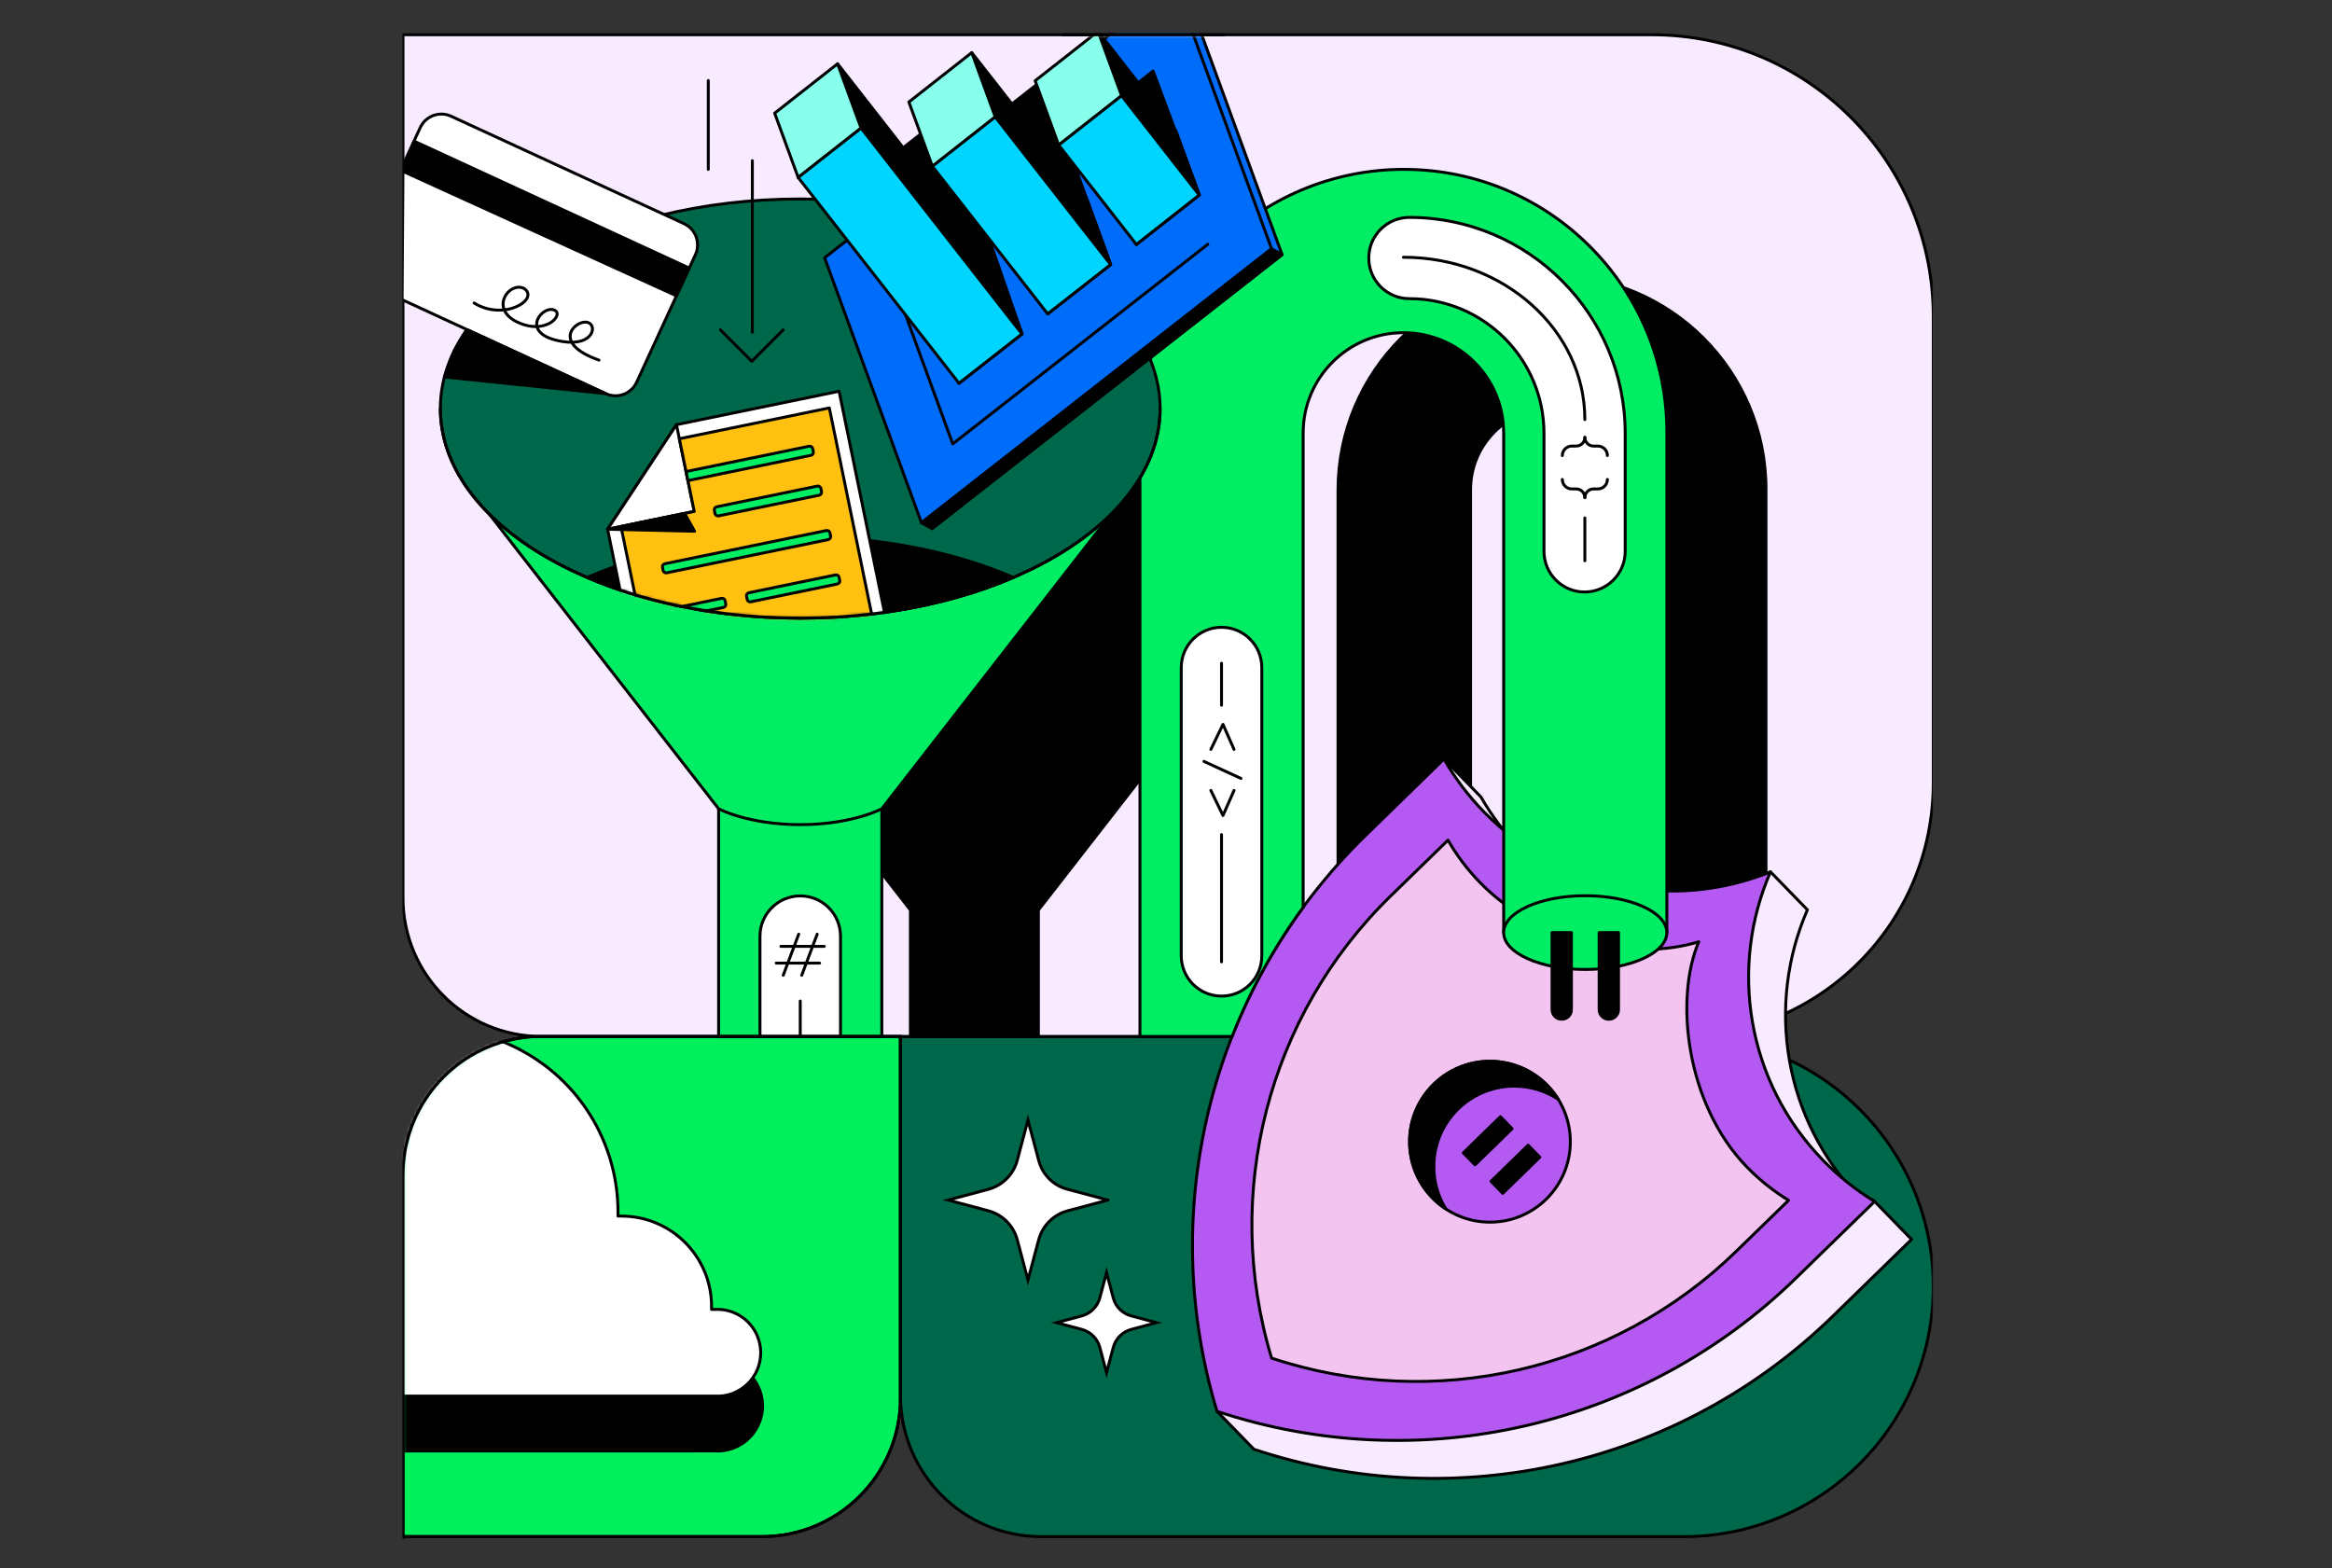
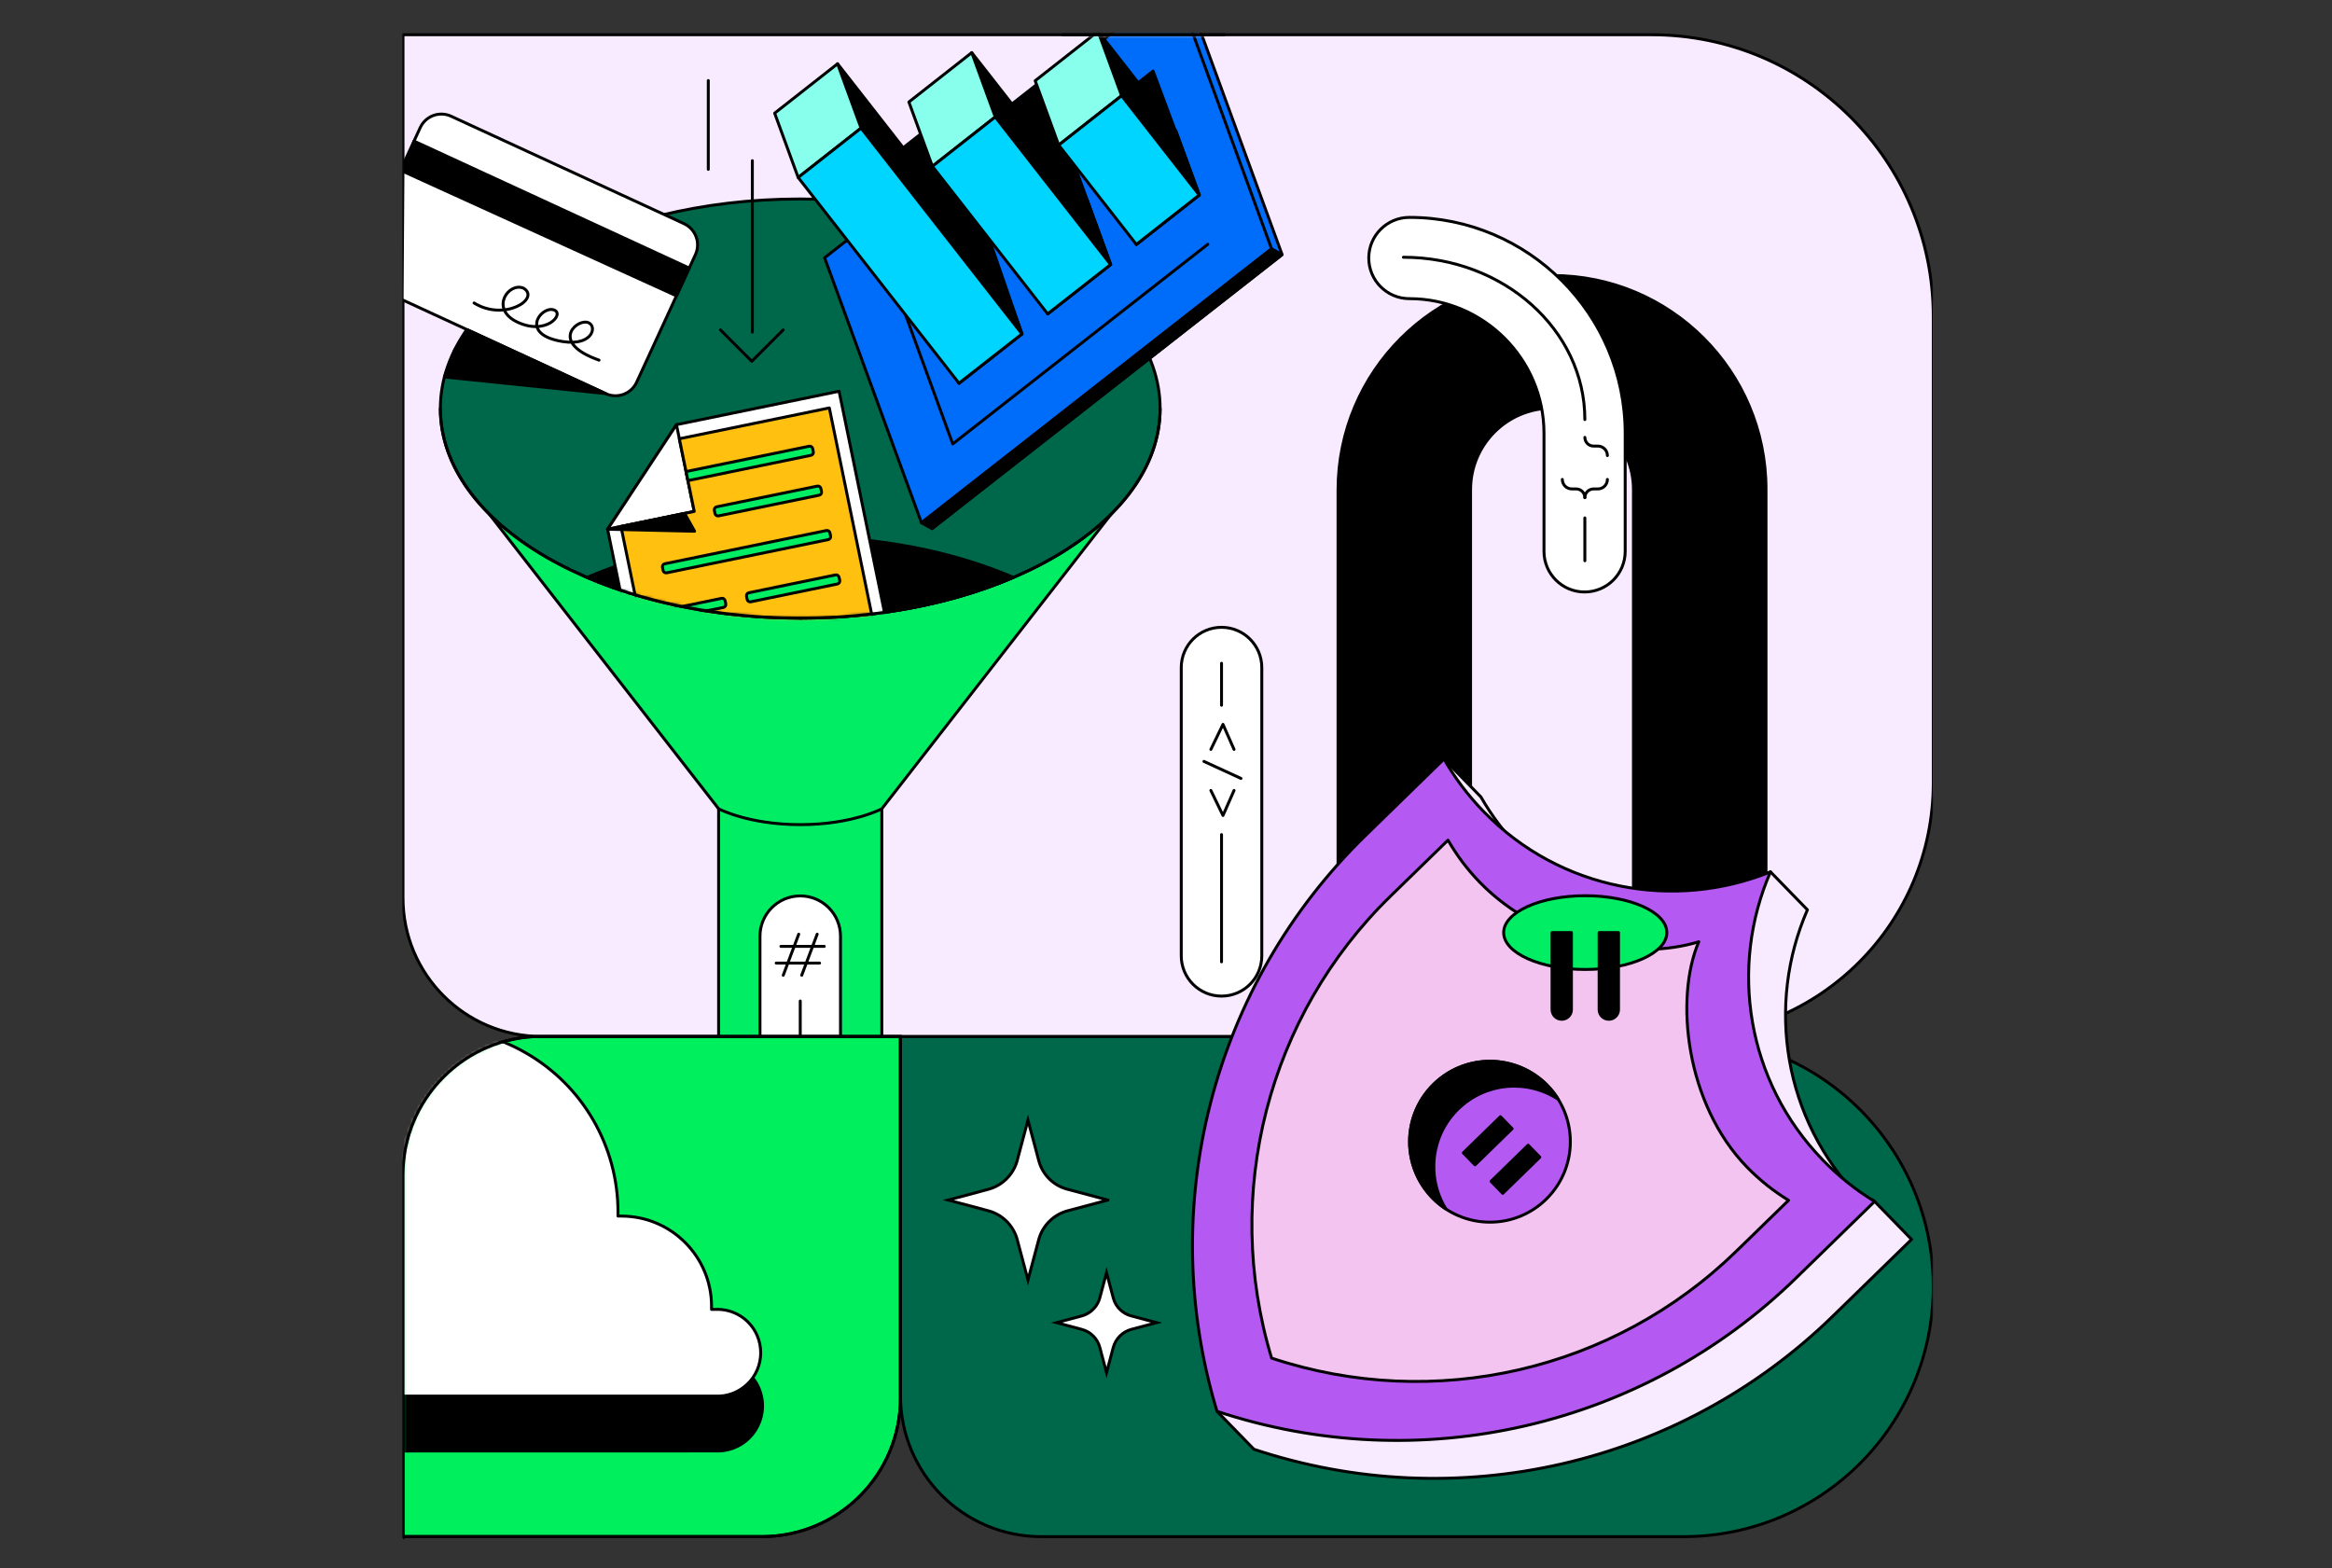
<svg xmlns="http://www.w3.org/2000/svg" width="696" height="468" viewBox="0 0 696 468" fill="none">
  <rect x="0" y="0" width="696" height="468" fill="#333333" stroke="none" />
  <g clip-path="url(#clip0_655_153)">
    <mask id="mask0_655_153" style="mask-type:luminance" maskUnits="userSpaceOnUse" x="120" y="6" width="457" height="457">
      <path d="M577 6H120V463H577V6Z" fill="white" />
    </mask>
    <g mask="url(#mask0_655_153)">
      <path d="M120.273 458.616H227.402C250.237 458.616 268.753 440.094 268.753 417.242V309.312H161.624C138.79 309.312 120.281 327.834 120.281 350.693V458.623L120.273 458.616Z" fill="#00EF5C" stroke="black" stroke-width="0.874" stroke-linecap="round" />
      <path d="M268.753 416.564C268.753 439.796 287.574 458.631 310.79 458.631H502.403C543.594 458.631 576.993 425.208 576.993 383.987C576.993 342.758 543.594 309.342 502.403 309.342H268.753V416.571V416.564Z" fill="#00684A" stroke="black" stroke-width="0.874" stroke-linecap="round" />
      <path d="M120.273 267.962C120.273 290.813 138.782 309.335 161.617 309.335H501.412C543.159 309.335 577 275.469 577 233.692V94.504C577 48.038 539.358 10.369 492.927 10.369H120.273V267.962Z" fill="#F9EBFF" stroke="black" stroke-width="0.874" stroke-linecap="round" />
-       <path d="M375.046 177.951C375.046 150.861 337.335 128.895 290.813 128.895C244.29 128.895 206.58 150.854 206.58 177.951C206.58 186.975 210.769 195.429 218.066 202.693L271.718 271.628V309.334H309.915V271.628L363.568 202.693C370.864 195.429 375.053 186.975 375.053 177.951H375.046Z" fill="black" stroke="black" stroke-width="0.874" stroke-linecap="round" stroke-linejoin="round" />
      <path d="M527.073 267.245H487.512V146.144C487.512 132.713 476.628 121.821 463.207 121.821C449.787 121.821 438.902 132.713 438.902 146.144V292.421H399.342V146.289C399.342 110.914 427.996 82.231 463.352 82.231C498.548 82.231 527.073 110.784 527.073 145.999V267.245Z" fill="black" stroke="black" stroke-width="0.874" stroke-linecap="round" stroke-linejoin="round" />
      <path d="M555.103 357.606C532.215 334.092 527.081 299.883 539.436 271.544L528.415 260.217C505.542 274.31 474.595 274.883 453.877 253.609C449.163 248.769 445.202 243.471 441.988 237.861L430.967 226.535L418.514 260.743C374.093 304.037 363.225 421.229 363.225 421.229L374.246 432.556C434.745 452.632 501.383 437.304 547.037 392.798L570.512 369.916L559.491 358.59C556.573 356.341 557.739 360.327 555.096 357.606H555.103Z" fill="#F9EBFF" stroke="black" stroke-width="0.874" stroke-linecap="round" stroke-linejoin="round" />
      <path d="M544.082 346.28C521.195 322.765 516.061 288.557 528.415 260.217C499.784 271.833 465.745 265.797 442.857 242.282C438.142 237.442 434.181 232.145 430.968 226.535L407.493 249.417C361.831 293.923 344.762 360.183 363.225 421.229C423.724 441.306 490.363 425.978 536.016 381.471L559.491 358.59C553.977 355.228 548.79 351.128 544.075 346.28H544.082Z" fill="#B45AF2" stroke="black" stroke-width="0.874" stroke-linecap="round" stroke-linejoin="round" />
      <path d="M521.43 348.369C503.058 329.496 499.769 297.917 507.012 281.079C488.602 286.758 460.078 282.269 441.707 263.388C437.921 259.502 434.745 255.248 432.163 250.751L415.048 267.428C378.397 303.154 364.694 356.341 379.516 405.345C428.081 421.466 481.572 409.156 518.223 373.43L533.808 358.247C529.382 355.549 525.216 352.256 521.43 348.369Z" fill="#F3C4EF" stroke="black" stroke-width="0.874" stroke-linecap="round" stroke-linejoin="round" />
      <path d="M444.685 364.771C457.936 364.771 468.677 354.021 468.677 340.761C468.677 327.501 457.936 316.751 444.685 316.751C431.434 316.751 420.692 327.501 420.692 340.761C420.692 354.021 431.434 364.771 444.685 364.771Z" fill="#B45AF2" stroke="black" stroke-width="0.874" stroke-linecap="round" stroke-linejoin="round" />
      <path d="M435.18 330.99C443.398 322.979 455.882 322.056 465.09 328.116C464.191 326.66 463.125 325.281 461.883 324.008C452.637 314.511 437.449 314.305 427.959 323.558C418.468 332.812 418.271 348.01 427.509 357.507C428.751 358.781 430.099 359.886 431.531 360.824C425.72 351.455 426.969 338.993 435.187 330.982L435.18 330.99Z" fill="black" stroke="black" stroke-width="0.874" stroke-linecap="round" stroke-linejoin="round" />
      <path d="M451.294 336.875L447.807 333.293L436.742 344.08L440.229 347.661L451.294 336.875Z" fill="black" stroke="black" stroke-width="0.874" stroke-linecap="round" stroke-linejoin="round" />
      <path d="M459.568 345.378L456.081 341.796L445.017 352.583L448.504 356.164L459.568 345.378Z" fill="black" stroke="black" stroke-width="0.874" stroke-linecap="round" stroke-linejoin="round" />
-       <path d="M419.032 50.546C375.511 50.546 340.222 85.852 340.222 129.413V309.342H367.742C373.073 295.744 380.165 282.78 388.931 270.82V129.245C388.931 112.705 402.329 99.297 418.857 99.297C435.385 99.297 448.783 112.705 448.783 129.245V278.351H497.491V129.07C497.491 85.707 462.363 50.553 419.032 50.553V50.546Z" fill="#00ED64" stroke="black" stroke-width="0.874" stroke-linecap="round" stroke-linejoin="round" />
      <path d="M263.186 241.399H214.477V309.343H263.186V241.399Z" fill="#00ED64" stroke="black" stroke-width="0.874" stroke-linecap="round" stroke-linejoin="round" />
      <path d="M473.129 289.35C486.578 289.35 497.479 284.422 497.479 278.343C497.479 272.264 486.578 267.337 473.129 267.337C459.68 267.337 448.779 272.264 448.779 278.343C448.779 284.422 459.68 289.35 473.129 289.35Z" fill="#00ED64" stroke="black" stroke-width="0.874" stroke-linecap="round" stroke-linejoin="round" />
      <path d="M146.064 153.491L214.477 241.398C214.477 241.398 223.312 246.124 238.828 246.124C254.343 246.124 263.178 241.398 263.178 241.398L331.591 153.491H146.064Z" fill="#00ED64" stroke="black" stroke-width="0.874" stroke-linecap="round" stroke-linejoin="round" />
      <path d="M238.836 184.498C298.156 184.498 346.245 156.491 346.245 121.942C346.245 87.394 298.156 59.387 238.836 59.387C179.514 59.387 131.425 87.394 131.425 121.942C131.425 156.491 179.514 184.498 238.836 184.498Z" fill="#00684A" stroke="black" stroke-width="0.874" stroke-linecap="round" stroke-linejoin="round" />
      <path d="M204.149 66.758L134.639 34.691C131.151 33.083 127.023 34.608 125.415 38.098L120.274 49.257L120 89.442L180.789 117.483C184.277 119.092 188.405 117.567 190.012 114.076L207.554 75.996C209.16 72.505 207.637 68.374 204.149 66.766V66.758Z" fill="white" stroke="black" stroke-width="0.874" stroke-linecap="round" stroke-linejoin="round" />
      <path d="M175.204 172.334C193.011 179.971 215.016 184.491 238.833 184.491C262.651 184.491 284.655 179.971 302.463 172.334C284.655 164.696 262.651 160.176 238.833 160.176C215.016 160.176 193.011 164.696 175.204 172.334Z" fill="black" stroke="black" stroke-width="0.874" stroke-linecap="round" stroke-linejoin="round" />
      <path d="M201.89 88.298L120.262 51.148L123.568 42.115L205.706 80.005L201.89 88.298Z" fill="black" stroke="black" stroke-width="0.874" stroke-linecap="round" stroke-linejoin="round" />
      <path d="M141.493 90.433C150.618 96.058 161.327 89.137 156.285 86.027C151.981 84.106 146.261 91.797 153.901 95.882C162.987 100.586 168.906 93.436 165.135 92.445C161.373 91.454 154.944 99.846 167.9 101.935C177.444 103.475 178.48 96.584 175.022 96.15C171.564 95.716 164.435 102.415 178.784 107.492" stroke="black" stroke-width="0.874" stroke-linecap="round" stroke-linejoin="round" />
      <path d="M463.214 278.343H469.003V301.324C469.003 302.925 467.708 304.22 466.109 304.22C464.509 304.22 463.214 302.925 463.214 301.324V278.343Z" fill="black" stroke="black" stroke-width="0.874" stroke-linecap="round" stroke-linejoin="round" />
      <path d="M477.27 278.343H483.058V301.324C483.058 302.925 481.763 304.22 480.164 304.22C478.564 304.22 477.27 302.925 477.27 301.324V278.343Z" fill="black" stroke="black" stroke-width="0.874" stroke-linecap="round" stroke-linejoin="round" />
      <path d="M376.592 199.255C376.592 192.613 371.21 187.228 364.572 187.228C357.934 187.228 352.553 192.613 352.553 199.255V285.272C352.553 291.915 357.934 297.3 364.572 297.3C371.21 297.3 376.592 291.915 376.592 285.272V199.255Z" fill="white" stroke="black" stroke-width="0.874" stroke-miterlimit="10" stroke-linecap="round" />
      <path d="M364.573 287.071V249.097" stroke="black" stroke-width="0.874" stroke-miterlimit="10" stroke-linecap="round" />
      <path d="M368.305 235.918L365.008 243.388L361.39 235.918" stroke="black" stroke-width="0.874" stroke-linecap="round" stroke-linejoin="round" />
      <path d="M368.305 223.669L365.008 216.199L361.39 223.669" stroke="black" stroke-width="0.874" stroke-linecap="round" stroke-linejoin="round" />
      <path d="M370.377 232.336L359.318 227.251" stroke="black" stroke-width="0.874" stroke-linecap="round" stroke-linejoin="round" />
      <path d="M364.573 210.491V197.959" stroke="black" stroke-width="0.874" stroke-miterlimit="10" stroke-linecap="round" />
      <path d="M211.395 24.036V50.546" stroke="black" stroke-width="0.874" stroke-linecap="round" stroke-linejoin="round" />
      <path d="M224.54 47.962V99.138" stroke="black" stroke-width="0.874" stroke-linecap="round" stroke-linejoin="round" />
      <path d="M215.018 98.466L224.371 107.833L233.732 98.466" stroke="black" stroke-width="0.874" stroke-linecap="round" stroke-linejoin="round" />
      <path d="M238.837 267.396C245.471 267.396 250.856 272.786 250.856 279.424V309.334H226.818V279.424C226.818 272.786 232.203 267.396 238.837 267.396Z" fill="white" stroke="black" stroke-width="0.874" stroke-miterlimit="10" stroke-linecap="round" />
      <path d="M233.063 282.452H246.004" stroke="black" stroke-width="0.874" stroke-linecap="round" stroke-linejoin="round" />
      <path d="M231.662 287.443H244.603" stroke="black" stroke-width="0.874" stroke-linecap="round" stroke-linejoin="round" />
      <path d="M238.387 278.816L233.764 291.08" stroke="black" stroke-width="0.874" stroke-linecap="round" stroke-linejoin="round" />
      <path d="M243.894 278.816L239.279 291.08" stroke="black" stroke-width="0.874" stroke-linecap="round" stroke-linejoin="round" />
      <path d="M238.839 298.763V309.335" stroke="black" stroke-width="0.874" stroke-miterlimit="10" stroke-linecap="round" />
      <mask id="mask1_655_153" style="mask-type:luminance" maskUnits="userSpaceOnUse" x="120" y="309" width="149" height="150">
        <path d="M120.273 458.615H227.402C250.237 458.615 268.753 440.094 268.753 417.242V309.312H161.624C138.79 309.312 120.281 327.834 120.281 350.692V458.623L120.273 458.615Z" fill="white" />
      </mask>
      <g mask="url(#mask1_655_153)">
        <path d="M35.256 391.806C35.302 414.658 53.848 433.134 76.66 433.088L213.41 433.058C215.231 433.164 217.051 432.883 218.764 432.257C222.489 430.893 225.406 427.966 226.754 424.262C228.437 419.689 227.478 414.787 224.668 411.235C224.18 411.945 223.616 412.584 222.984 413.172C221.712 414.368 220.204 415.306 218.559 415.923C216.891 416.533 215.139 416.785 213.38 416.693L76.66 416.678C56.369 416.739 39.491 401.967 36.292 382.561C35.599 385.549 35.256 388.643 35.256 391.814V391.806Z" fill="black" stroke="black" stroke-width="0.874" stroke-linecap="round" stroke-linejoin="round" />
        <path d="M35.729 375.923C35.729 378.186 35.919 380.405 36.292 382.554C39.499 401.96 56.378 416.732 76.661 416.671L213.38 416.686C215.139 416.778 216.899 416.526 218.559 415.916C220.205 415.306 221.713 414.361 222.984 413.164C223.617 412.585 224.181 411.938 224.668 411.229C225.186 410.489 225.628 409.704 225.986 408.873C227.388 405.603 227.388 401.899 225.986 398.629C223.838 393.629 218.811 390.519 213.373 390.816H212.367V389.81C212.321 374.977 200.295 362.957 185.45 362.957H184.444V361.875C184.475 342.141 173.911 323.909 156.758 314.152C148.22 309.281 138.904 306.972 129.719 306.972C110.669 306.972 92.176 316.919 82.076 334.678L81.916 334.961L81.772 335.212H81.147C79.578 335.037 78.009 334.946 76.417 334.961C53.872 335.006 35.638 353.36 35.698 375.93L35.729 375.923Z" fill="white" stroke="black" stroke-width="0.874" stroke-linecap="round" stroke-linejoin="round" />
      </g>
      <path d="M120.273 458.615H227.402C250.237 458.615 268.745 440.094 268.745 417.242V309.312H161.617C138.782 309.312 120.273 327.834 120.273 350.685V458.615Z" stroke="black" stroke-width="0.874" stroke-linecap="round" />
      <path d="M330.637 358.178L318.663 361.372C314.429 362.5 311.123 365.807 309.996 370.045L306.804 382.02L303.598 369.985C303.346 369.017 302.965 368.094 302.493 367.248C301.182 364.87 299.111 362.988 296.59 361.928C296.079 361.707 295.546 361.524 294.998 361.379L282.979 358.17L294.975 354.969C298.205 354.107 300.893 351.966 302.477 349.115C302.957 348.247 303.346 347.309 303.605 346.325L306.804 334.321L310.033 346.44C310.627 348.665 311.831 350.632 313.461 352.141C314.87 353.452 316.599 354.42 318.519 354.931L330.637 358.17V358.178Z" fill="white" stroke="black" stroke-width="0.874" stroke-miterlimit="10" stroke-linecap="round" />
      <path d="M345.174 394.764L337.68 396.761C335.028 397.47 332.957 399.543 332.249 402.196L330.253 409.696L328.249 402.157C328.09 401.547 327.854 400.976 327.557 400.443C326.734 398.957 325.439 397.775 323.855 397.112C323.535 396.975 323.2 396.86 322.857 396.769L315.332 394.764L322.842 392.76C324.86 392.218 326.544 390.877 327.542 389.093C327.846 388.552 328.083 387.965 328.249 387.347L330.253 379.833L332.272 387.424C332.645 388.819 333.399 390.046 334.419 390.991C335.303 391.814 336.385 392.416 337.588 392.737L345.174 394.764Z" fill="white" stroke="black" stroke-width="0.874" stroke-miterlimit="10" stroke-linecap="round" />
      <path d="M472.931 176.686C466.236 176.686 460.813 171.259 460.813 164.559V129.344C460.813 107.179 442.792 89.137 420.635 89.137C413.94 89.137 408.517 83.71 408.517 77.01C408.517 70.31 413.94 64.883 420.635 64.883C456.152 64.883 485.049 93.802 485.049 129.344V164.559C485.049 171.259 479.626 176.686 472.931 176.686Z" fill="white" stroke="black" stroke-width="0.874" stroke-miterlimit="10" stroke-linecap="round" />
      <path d="M418.854 76.781C448.764 76.781 473.008 98.467 473.008 125.22" stroke="black" stroke-width="0.874" stroke-miterlimit="10" stroke-linecap="round" />
      <path d="M479.737 135.976C479.737 134.412 478.472 133.14 476.903 133.14H475.609C474.177 133.14 473.011 131.974 473.011 130.541" stroke="black" stroke-width="0.874" stroke-linecap="round" stroke-linejoin="round" />
-       <path d="M466.285 135.976C466.285 134.412 467.55 133.14 469.118 133.14H470.413C471.845 133.14 473.011 131.974 473.011 130.541" stroke="black" stroke-width="0.874" stroke-linecap="round" stroke-linejoin="round" />
      <path d="M479.737 143.095C479.737 144.657 478.472 145.93 476.903 145.93H475.609C474.177 145.93 473.011 147.097 473.011 148.529" stroke="black" stroke-width="0.874" stroke-linecap="round" stroke-linejoin="round" />
      <path d="M466.285 143.095C466.285 144.657 467.55 145.93 469.118 145.93H470.413C471.845 145.93 473.011 147.097 473.011 148.529" stroke="black" stroke-width="0.874" stroke-linecap="round" stroke-linejoin="round" />
      <path d="M473.009 154.581V167.363" stroke="black" stroke-width="0.874" stroke-miterlimit="10" stroke-linecap="round" />
      <mask id="mask2_655_153" style="mask-type:luminance" maskUnits="userSpaceOnUse" x="189" y="10" width="216" height="174">
        <path d="M340.221 10.369H373.102L404.521 102.941L256.803 183.614L189.639 10.369H340.221Z" fill="white" />
      </mask>
      <g mask="url(#mask2_655_153)">
        <path d="M382.653 76.004L278.168 157.774L249.255 78.671L350.595 -4.837L353.741 -3.1L382.653 76.004Z" fill="#006CFA" stroke="black" stroke-width="0.874" stroke-linecap="round" stroke-linejoin="round" />
        <path d="M379.507 74.258L275.022 156.036L246.109 76.934L350.595 -4.837L379.507 74.258Z" fill="#006CFA" stroke="black" stroke-width="0.874" stroke-linecap="round" stroke-linejoin="round" />
        <path d="M360.481 72.909L284.352 132.492L263.285 74.861" stroke="black" stroke-width="0.874" stroke-linecap="round" stroke-linejoin="round" />
        <path d="M286.211 114.381L279.196 95.181L297.971 80.44L304.986 99.64L286.211 114.381Z" fill="#87FFEC" stroke="black" stroke-width="0.874" stroke-linecap="round" stroke-linejoin="round" />
        <path d="M312.678 93.672L305.664 74.464L324.439 59.73L331.446 78.931L312.678 93.672Z" fill="#87FFEC" stroke="black" stroke-width="0.874" stroke-linecap="round" stroke-linejoin="round" />
        <path d="M339.147 72.955L332.132 53.755L350.9 39.013L357.915 58.214L339.147 72.955Z" fill="#87FFEC" stroke="black" stroke-width="0.874" stroke-linecap="round" stroke-linejoin="round" />
        <path d="M263.598 48.785L286.212 114.382L305.009 99.671L282.372 34.036L263.598 48.785Z" fill="black" stroke="black" stroke-width="0.874" stroke-linecap="round" stroke-linejoin="round" />
        <path d="M249.979 19.035L297.972 80.44L305.009 99.671L256.994 38.236L249.979 19.035Z" fill="black" stroke="black" stroke-width="0.874" stroke-linecap="round" stroke-linejoin="round" />
        <path d="M292.617 38.418L312.679 93.672L331.469 78.961L311.4 23.669L292.617 38.418Z" fill="black" stroke="black" stroke-width="0.874" stroke-linecap="round" stroke-linejoin="round" />
        <path d="M290.027 15.704L324.44 59.73L331.469 78.961L297.042 34.904L290.027 15.704Z" fill="black" stroke="black" stroke-width="0.874" stroke-linecap="round" stroke-linejoin="round" />
        <path d="M325.361 35.949L339.147 72.955L357.93 58.206L344.144 21.208L325.361 35.949Z" fill="black" stroke="black" stroke-width="0.874" stroke-linecap="round" stroke-linejoin="round" />
        <path d="M327.721 9.355L350.898 39.014L357.913 58.214L334.743 28.564L327.721 9.355Z" fill="black" stroke="black" stroke-width="0.874" stroke-linecap="round" stroke-linejoin="round" />
        <path d="M238.218 52.977L231.203 33.776L249.979 19.035L256.993 38.235L238.218 52.977Z" fill="#87FFEC" stroke="black" stroke-width="0.874" stroke-linecap="round" stroke-linejoin="round" />
        <path d="M278.275 49.646L271.26 30.445L290.027 15.704L297.042 34.904L278.275 49.646Z" fill="#87FFEC" stroke="black" stroke-width="0.874" stroke-linecap="round" stroke-linejoin="round" />
        <path d="M315.969 43.305L308.954 24.097L327.722 9.355L334.744 28.563L315.969 43.305Z" fill="#87FFEC" stroke="black" stroke-width="0.874" stroke-linecap="round" stroke-linejoin="round" />
        <path d="M238.218 52.977L286.211 114.381L305.008 99.671L256.993 38.236L238.218 52.977Z" fill="#00D5FF" stroke="black" stroke-width="0.874" stroke-linecap="round" stroke-linejoin="round" />
        <path d="M278.274 49.647L312.68 93.673L331.47 78.962L297.042 34.905L278.274 49.647Z" fill="#00D5FF" stroke="black" stroke-width="0.874" stroke-linecap="round" stroke-linejoin="round" />
        <path d="M315.97 43.304L339.147 72.955L357.915 58.213L334.745 28.563L315.97 43.304Z" fill="#00D5FF" stroke="black" stroke-width="0.874" stroke-linecap="round" stroke-linejoin="round" />
        <path d="M275.023 156.037L278.169 157.775L382.654 76.004L379.508 74.258L275.023 156.037Z" fill="black" stroke="black" stroke-width="0.874" stroke-linecap="round" stroke-linejoin="round" />
      </g>
      <path d="M317.248 10.369H365.302" stroke="black" stroke-width="0.874" stroke-linecap="round" stroke-linejoin="round" />
      <path d="M180.791 117.476L132.639 112.521L135.662 104.503L139.585 98.466L180.791 117.476Z" fill="black" stroke="black" stroke-width="0.874" stroke-linecap="round" stroke-linejoin="round" />
      <mask id="mask3_655_153" style="mask-type:luminance" maskUnits="userSpaceOnUse" x="167" y="102" width="136" height="83">
        <path d="M175.206 172.333C193.013 179.971 215.018 184.491 238.835 184.491C262.653 184.491 284.658 179.971 302.465 172.333L276.241 116.371L218.666 102.118L167.932 154.833L175.206 172.333Z" fill="white" />
      </mask>
      <g mask="url(#mask3_655_153)">
        <path d="M250.428 116.775L270.49 214.499L196.083 229.797L181.337 157.958L201.894 126.753L250.428 116.775Z" fill="white" stroke="black" stroke-width="0.874" stroke-linecap="round" stroke-linejoin="round" />
        <path d="M181.337 157.958L201.894 126.752L207.203 152.637L181.337 157.958Z" fill="white" stroke="black" stroke-width="0.874" stroke-linecap="round" stroke-linejoin="round" />
        <path d="M202.754 130.952L247.518 121.752L265.958 211.588L199.327 225.285L185.335 157.135L207.202 152.637L202.754 130.952Z" fill="#FFC010" stroke="black" stroke-width="0.874" stroke-linecap="round" stroke-linejoin="round" />
        <path d="M204.332 153.233L207.31 158.56L181.337 157.958L204.332 153.233Z" fill="black" stroke="black" stroke-width="0.874" stroke-linecap="round" stroke-linejoin="round" />
        <path d="M242.031 135.901L205.317 143.45L204.76 140.739L241.475 133.191C241.967 133.089 242.453 133.41 242.555 133.903L242.742 134.821C242.844 135.314 242.524 135.8 242.031 135.901Z" fill="#00ED64" stroke="black" stroke-width="0.874" stroke-linecap="round" stroke-linejoin="round" />
        <path d="M214.469 153.97L244.476 147.801C244.971 147.699 245.289 147.216 245.187 146.721L244.999 145.802C244.897 145.308 244.414 144.989 243.92 145.091L213.912 151.26C213.418 151.362 213.1 151.845 213.201 152.34L213.39 153.258C213.491 153.754 213.974 154.072 214.469 153.97Z" fill="#00ED64" stroke="black" stroke-width="0.874" stroke-linecap="round" stroke-linejoin="round" />
        <path d="M198.988 170.966L247.185 161.056C247.68 160.955 247.998 160.47 247.896 159.976L247.708 159.057C247.606 158.563 247.123 158.244 246.628 158.346L198.431 168.255C197.937 168.357 197.618 168.841 197.72 169.335L197.909 170.254C198.01 170.748 198.493 171.067 198.988 170.966Z" fill="#00ED64" stroke="black" stroke-width="0.874" stroke-linecap="round" stroke-linejoin="round" />
        <path d="M204.433 197.467L252.629 187.557C253.124 187.456 253.443 186.972 253.341 186.477L253.153 185.558C253.051 185.064 252.567 184.745 252.074 184.847L203.876 194.756C203.382 194.858 203.063 195.342 203.165 195.836L203.353 196.755C203.455 197.25 203.938 197.568 204.433 197.467Z" fill="#00ED64" stroke="black" stroke-width="0.874" stroke-linecap="round" stroke-linejoin="round" />
-         <path d="M224.074 179.616L249.91 174.305C250.405 174.203 250.723 173.719 250.622 173.224L250.433 172.306C250.332 171.812 249.848 171.493 249.354 171.594L223.517 176.907C223.023 177.008 222.705 177.491 222.806 177.987L222.995 178.905C223.096 179.4 223.579 179.719 224.074 179.616Z" fill="#00ED64" stroke="black" stroke-width="0.874" stroke-linecap="round" stroke-linejoin="round" />
+         <path d="M224.074 179.616L249.91 174.305C250.405 174.203 250.723 173.719 250.622 173.224L250.433 172.306C250.332 171.812 249.848 171.493 249.354 171.594L223.517 176.907C223.023 177.008 222.705 177.491 222.806 177.987L222.995 178.905C223.096 179.4 223.579 179.719 224.074 179.616" fill="#00ED64" stroke="black" stroke-width="0.874" stroke-linecap="round" stroke-linejoin="round" />
        <path d="M201.722 184.215L215.897 181.301C216.392 181.2 216.711 180.716 216.608 180.221L216.42 179.303C216.318 178.808 215.835 178.489 215.341 178.591L201.165 181.506C200.671 181.607 200.352 182.09 200.454 182.586L200.642 183.504C200.744 183.999 201.227 184.317 201.722 184.215Z" fill="#00ED64" stroke="black" stroke-width="0.874" stroke-linecap="round" stroke-linejoin="round" />
      </g>
      <path d="M238.836 184.49C179.516 184.49 131.425 156.487 131.425 121.936" stroke="black" stroke-width="0.874" stroke-linecap="round" stroke-linejoin="round" />
      <path d="M346.25 121.943C346.25 156.487 298.157 184.498 238.839 184.498" stroke="black" stroke-width="0.874" stroke-linecap="round" stroke-linejoin="round" />
    </g>
  </g>
  <defs>
    <clipPath id="clip0_655_153">
      <rect width="457" height="457" fill="white" transform="translate(120 6)" />
    </clipPath>
  </defs>
</svg>